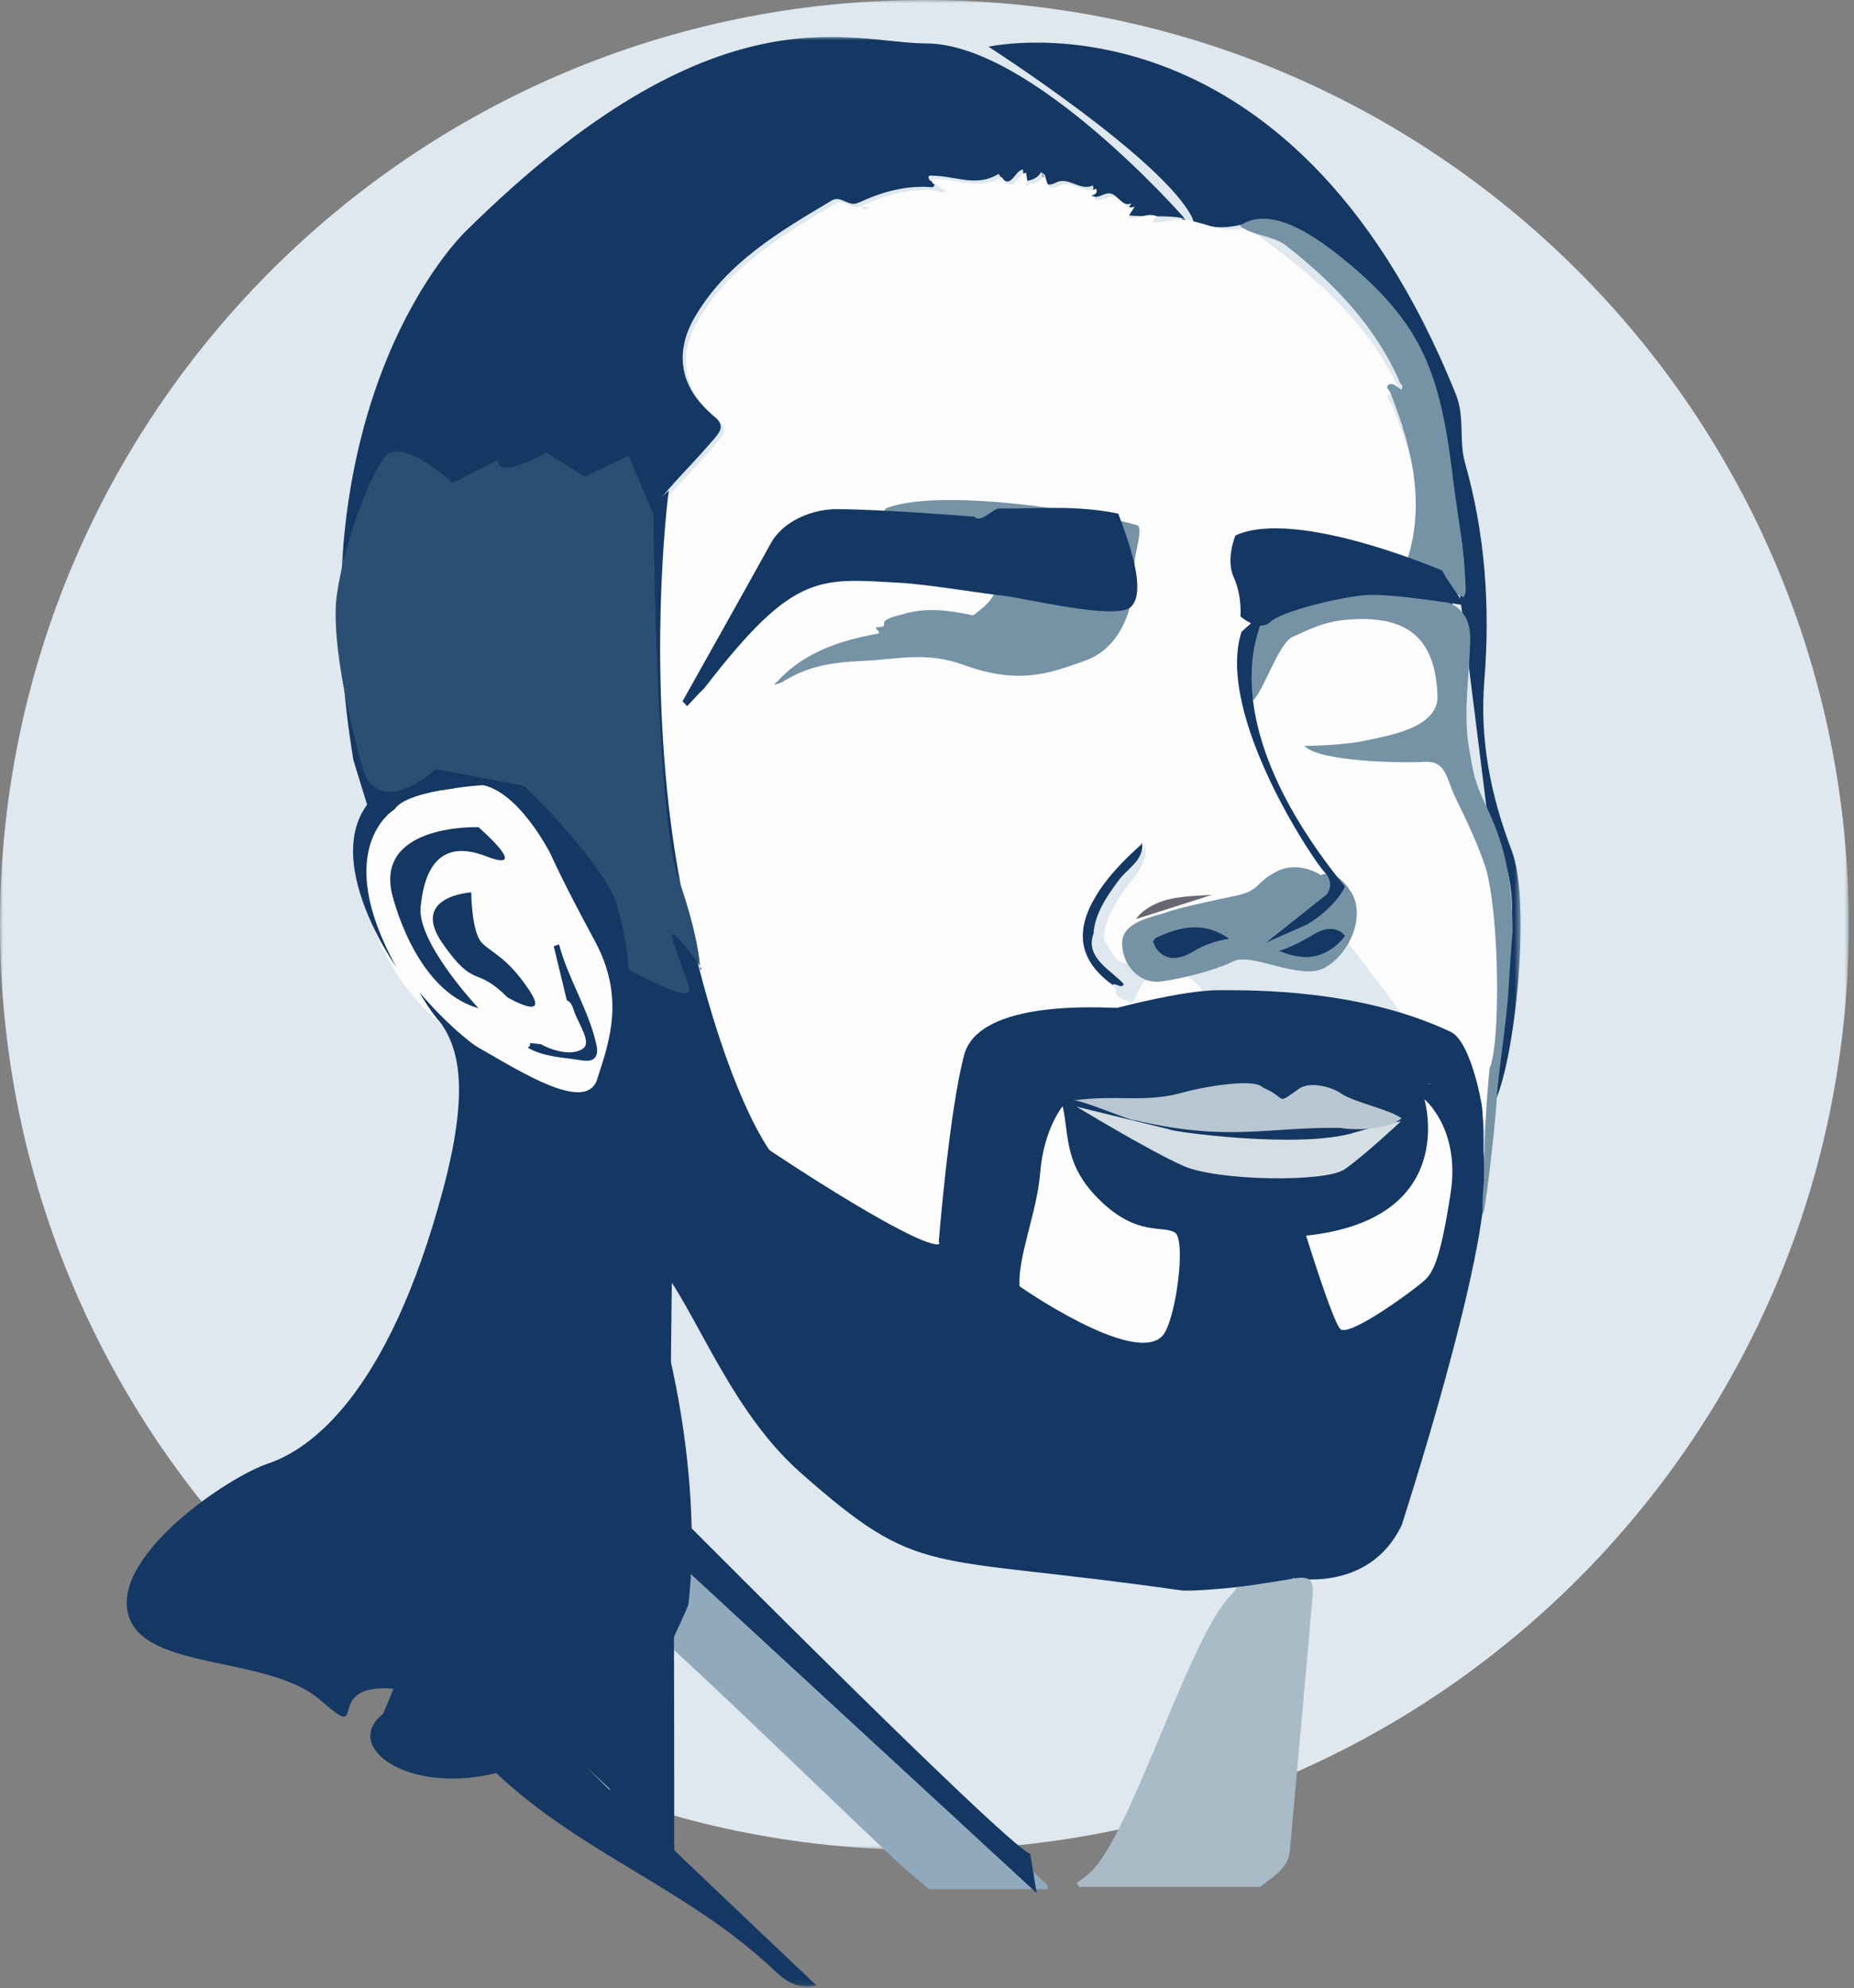
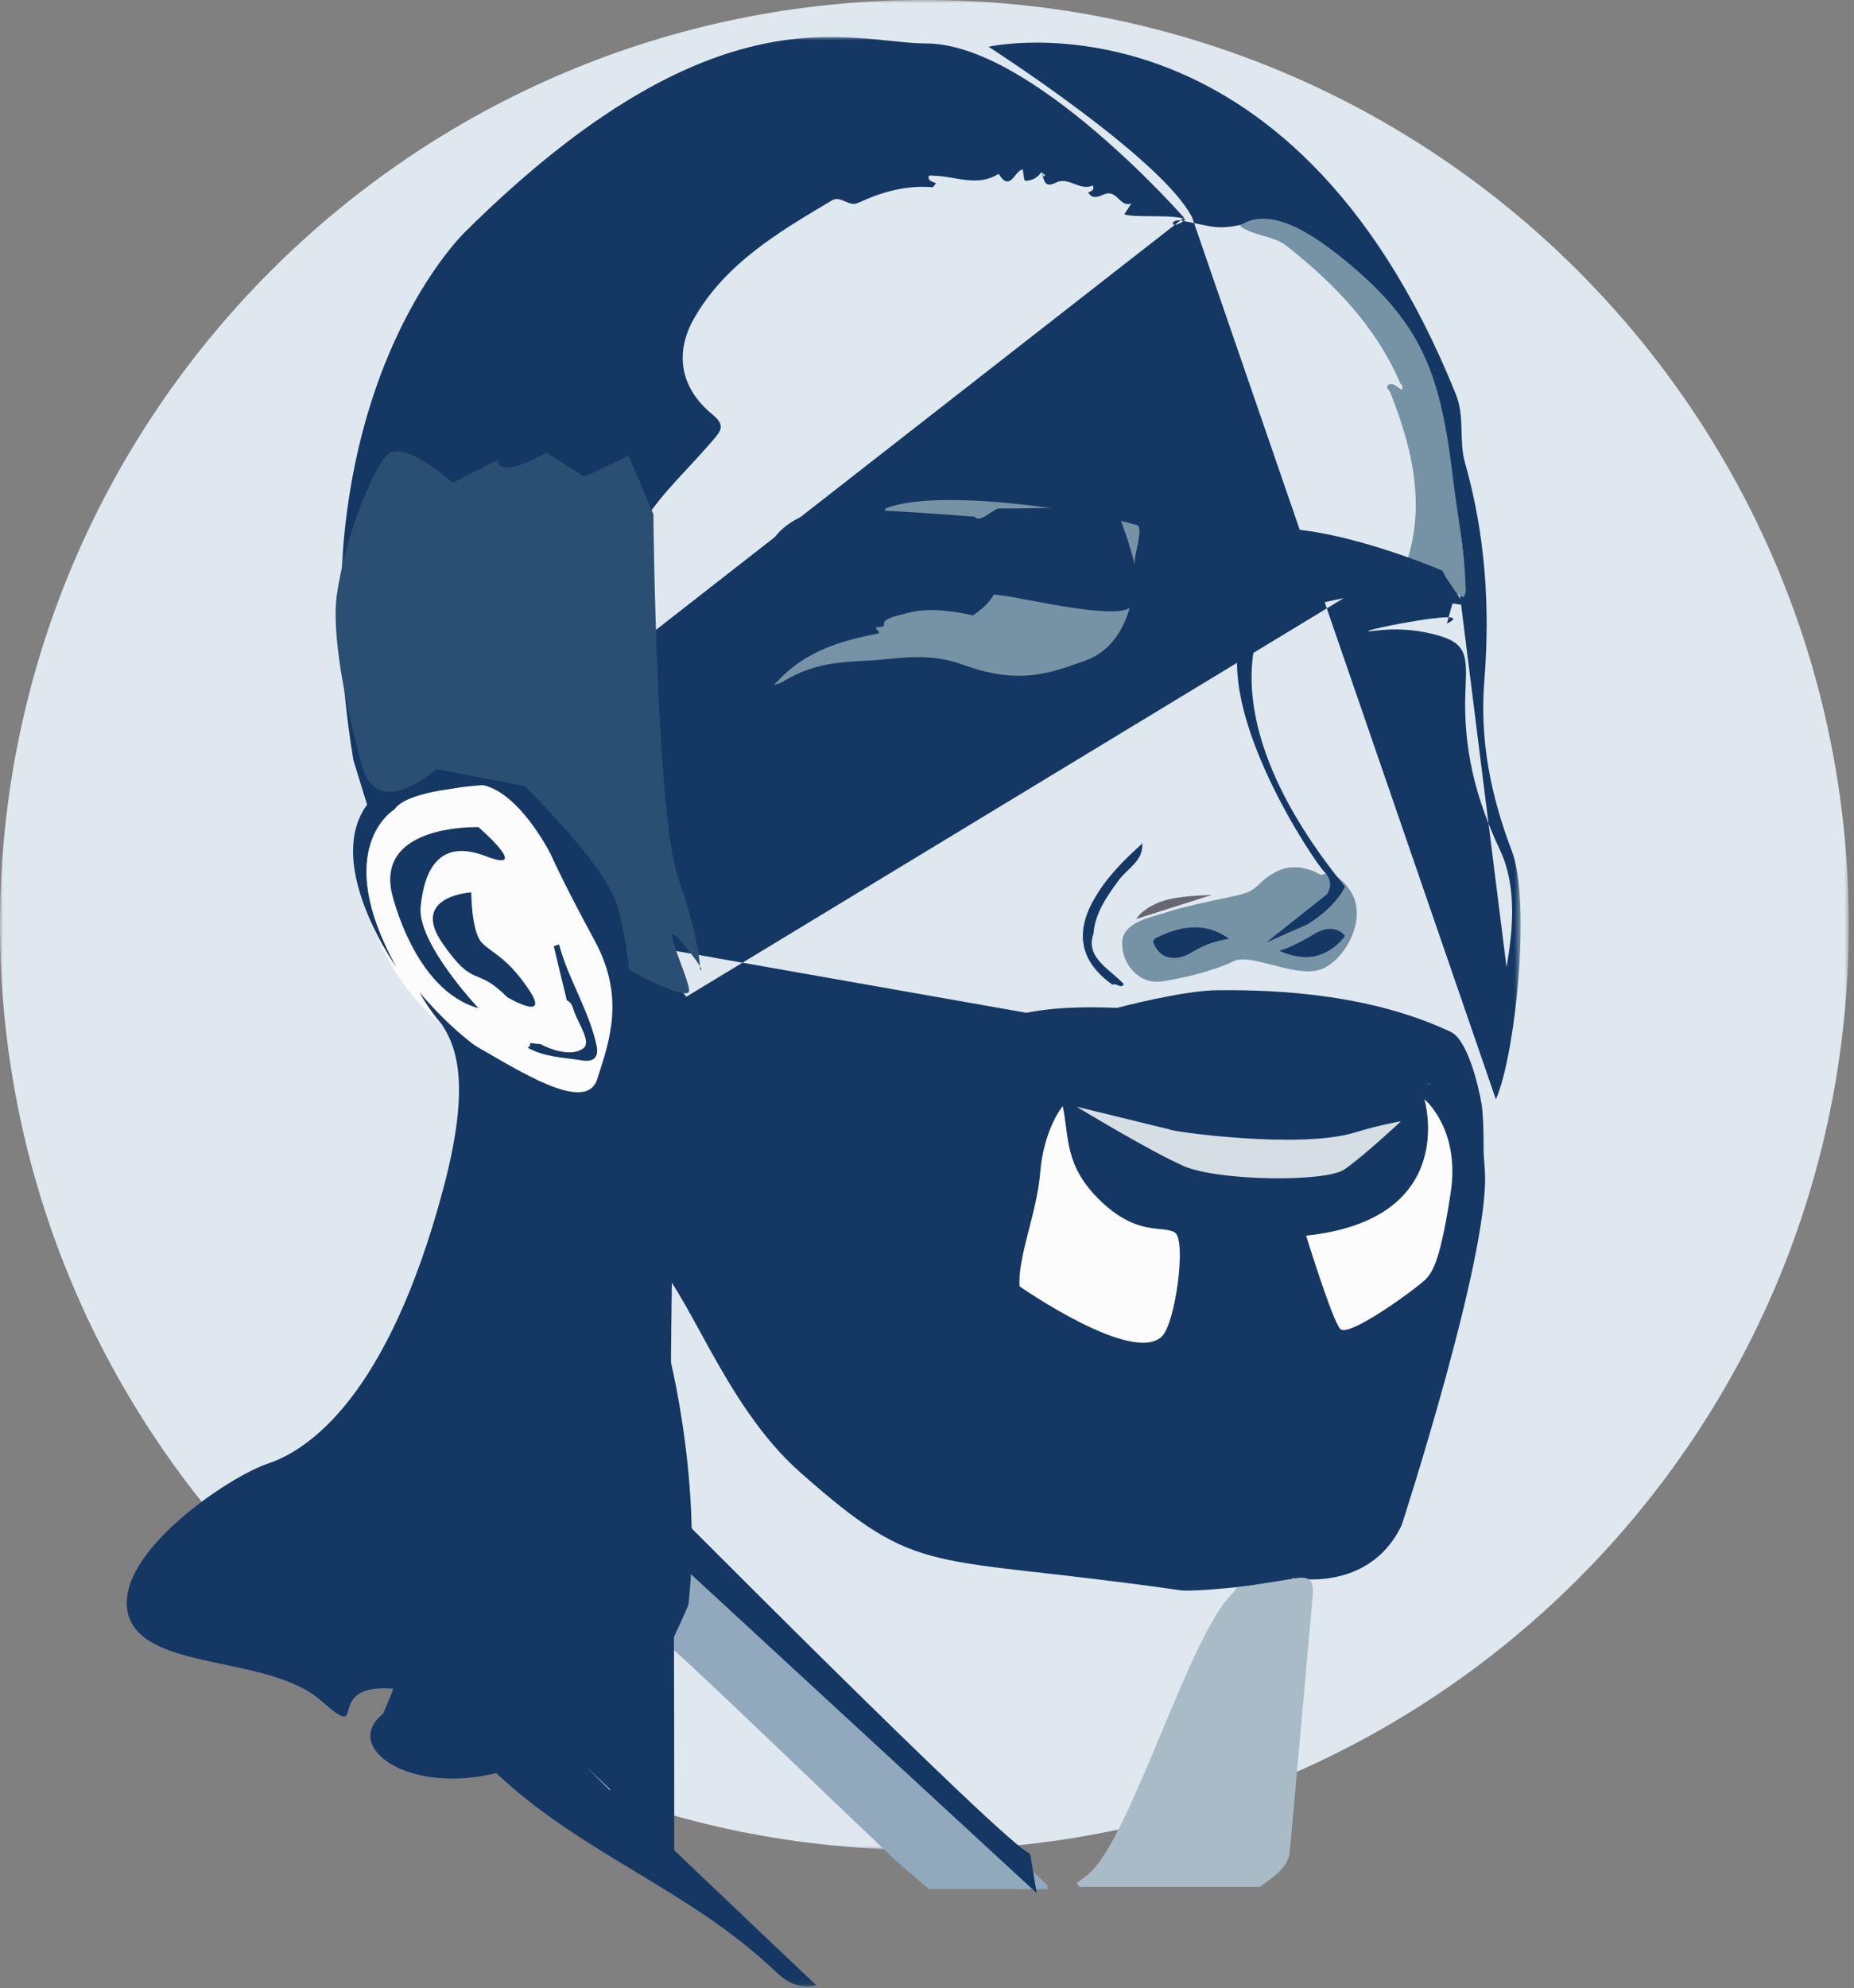
<svg xmlns="http://www.w3.org/2000/svg" xmlns:xlink="http://www.w3.org/1999/xlink" width="293px" height="314px" viewBox="0 0 293 314" version="1.1">
  <rect x="0" y="0" width="293" height="314" fill="#808080" stroke="none" />
  <title>Group 86</title>
  <defs>
    <polygon id="path-1" points="0 0 292.173 0 292.173 292.172 0 292.172" />
    <polygon id="path-3" points="7.10542736e-15 0 186.488 0 186.488 307.911 7.10542736e-15 307.911" />
  </defs>
  <g id="Webdesign" stroke="none" stroke-width="1" fill="none" fill-rule="evenodd">
    <g id="Group-86">
      <g id="Group-3">
        <mask id="mask-2" fill="white">
          <use xlink:href="#path-1" />
        </mask>
        <g id="Clip-2" />
        <path d="M292.173,146.086 C292.173,226.767 226.768,292.172 146.087,292.172 C65.405,292.172 -0,226.767 -0,146.086 C-0,65.405 65.405,0 146.087,0 C226.768,0 292.173,65.405 292.173,146.086" id="Fill-1" fill="#DFE8EF" mask="url(#mask-2)" />
      </g>
      <g id="Group-85" transform="translate(20.029, 5.837)">
        <path d="M126.8,292.53 C124.864,290.86 122.858,289.264 121.005,287.506 C112.7,279.628 104.456,271.685 96.154,263.804 C91.705,259.581 87.226,255.387 82.67,251.282 C81.21,249.966 80.901,248.531 81.466,246.827 C82.718,243.058 84.041,239.312 85.334,235.556 C86.242,235.502 86.869,235.974 87.499,236.575 C106.698,254.905 125.91,273.222 145.117,291.545 C145.337,291.754 145.682,291.922 145.483,292.53 L126.8,292.53 Z" id="Fill-4" fill="#91A9BC" />
        <path d="M48.105,72.5 C48.105,72.5 48.105,128.919 44.471,142.937 C40.836,156.956 58.877,148.579 50.051,181.807 C41.224,215.036 28.549,223.239 22.318,225.316 C16.088,227.393 -1.911,239.507 0.166,248.853 C2.243,258.198 22.318,255.429 30.625,262.698 C38.933,269.967 30.106,259.41 43.086,260.967 C56.066,262.525 65.585,245.392 77.353,279.658 C78.107,281.854 86.525,291.6 86.525,289.523 C86.525,287.446 86.577,221.843 86.057,218.728 C85.538,215.612 87.564,149.514 84.968,137.053 C82.372,124.592 71.988,80.288 73.026,76.654 C74.065,73.019 48.105,72.5 48.105,72.5" id="Fill-6" fill="#143863" />
-         <path d="M181.089,282.224 C181.368,282.264 181.642,282.303 181.914,282.342 C181.639,282.303 181.364,282.263 181.089,282.224" id="Fill-8" fill="#143863" />
        <g id="Group-12" transform="translate(33.8, 0)">
          <mask id="mask-4" fill="white">
            <use xlink:href="#path-3" />
          </mask>
          <g id="Clip-11" />
          <path d="M184.255,146.917 C185.348,140.753 185.855,133.994 183.217,128.399 C179.302,120.097 177.388,112.28 177.765,103.218 C178.006,97.431 178.109,95.595 172.387,94.242 C169.507,93.56 166.598,93.393 163.624,93.762 C156.768,94.612 180.981,89.603 174.823,92.661 C175.74,89.327 175.723,89.505 176.64,86.171 M167.295,83.316 C170.669,84.244 174.092,84.768 177.568,86.69 C177.676,79.263 176.3,76.015 175.346,69.188 C173.151,53.485 166.17,47.232 156.045,33.906 C150.81,29.705 145.315,27.675 142.783,29.551 C138.444,30.578 137.524,29.848 132.985,29.017 C130.793,28.615 131.104,30.819 133.547,28.8 C131.769,27.967 125.384,28.607 123.854,28.012 C124.241,27.418 124.609,26.854 124.976,26.29 C123.212,26.971 122.776,24.271 120.964,24.76 C120.104,24.993 118.964,25.901 118.132,24.552 L118.14,24.544 C118.655,24.364 119.176,24.189 118.886,23.457 C116.85,24.412 115.036,21.998 113.076,22.992 C111.003,24.043 111.22,22.268 110.73,21.327 C110.865,21.57 111.001,21.813 111.136,22.055 C111.21,21.981 111.283,21.906 111.357,21.831 C111.142,21.672 110.927,21.514 110.712,21.355 C110.15,22.279 109.282,22.655 108.247,22.734 L108.042,22.547 C107.964,21.993 107.885,21.438 107.813,20.93 C106.486,21.049 105.875,24.637 103.987,21.619 C100.623,23.761 97.154,21.974 93.73,21.912 C93.408,21.907 92.669,21.722 92.981,22.462 C93.116,22.782 93.712,22.907 94.099,23.12 C93.931,23.327 93.763,23.534 93.595,23.742 C89.438,23.371 85.581,24.449 81.86,26.179 L81.931,26.103 C80.428,27.078 79.127,24.933 77.641,25.816 C69.333,30.757 60.935,35.658 55.904,44.365 C52.712,49.889 53.692,55.449 58.671,59.542 C60.805,61.297 60.238,62.089 58.783,63.764 C53.933,69.35 51.658,71.031 47.406,77.132 C42.252,81.569 44.542,88.866 43.12,95.924 C40.628,108.298 49.226,117.972 49.438,130.476 C49.578,138.766 49.531,145.225 54.63,151.59 M134.586,28.541 C129.913,19.195 102.396,1.543 102.396,1.543 C102.396,1.543 149.854,-9.16 176.251,56.447 C177.722,60.103 176.665,63.633 177.706,67.299 C180.89,78.518 181.688,89.99 180.752,101.621 C180.005,110.91 181.702,119.681 185.081,128.515 C188.149,136.533 185.692,160.699 182.577,167.795 M176.467,166.127 C176.467,166.127 180.154,166.181 180.846,179.334 C181.538,192.487 167.692,235.031 167.692,235.031 C162.5,245.934 150.237,243.353 150.237,243.353 C152.95,243.742 135.477,245.72 132.763,245.331 C92.067,239.508 91.916,243.725 72.628,226.7 C60.341,215.854 54.879,197.355 48.745,192.433 C45.642,189.943 41.131,198.317 41.131,198.317 C41.972,182.025 32.357,174.631 28.81,158.609 C27.222,151.436 24.848,144.543 20.351,138.599 M19.158,191.737 C21.536,192.356 44.264,185.695 45.284,187.933 C52.735,204.284 57.059,229.324 54.976,247.468 C54.857,248.504 47.321,263.546 47.361,264.601 C46.091,268.464 45.469,271.293 43.986,275.071 C43.292,276.839 43.622,278.402 45.024,279.485 C45.951,280.199 38.199,272.62 39.054,273.427 C52.981,286.582 61.264,294.57 75.19,307.725 C72.519,308.356 70.605,307.325 68.632,305.45 C55.039,292.522 38.254,287.072 24.603,274.206 C10.376,277.656 0.23,269.943 6.691,264.861 C13.936,248.723 17.212,224.79 12.661,208.268 C11.096,202.583 23.895,202.879 21.461,197.507 C20.73,195.896 19.762,194.927 17.946,194.449 M6.171,127.707 L2.018,114.208 C-7.486,56.691 19.671,30.791 19.671,30.791 C59.399,-8.539 80.589,1.023 92.531,1.023 C109.145,1.023 133.287,28.541 133.287,28.541" id="Fill-10" fill="#143863" mask="url(#mask-4)" />
        </g>
-         <path d="M110.263,96.983 L110.131,97.132 L110.342,97.166 L110.263,96.983 Z M128.234,190.703 C124.085,190.908 99.64,174.753 95.712,171.752 C95.946,170.156 94.867,171.872 94.167,170.695 C80.485,147.678 78.523,119.121 80.814,92.402 C81.246,87.367 78.843,86.194 78.615,81.1 C82.866,75 88.252,69.87 93.102,64.284 C94.557,62.609 95.124,61.817 92.99,60.062 C88.011,55.969 87.031,50.409 90.223,44.885 C95.254,36.178 103.652,31.277 111.96,26.336 C113.445,25.453 114.747,27.598 116.249,26.623 C116.117,27.425 116.708,27.165 117.09,27.177 C117.178,27.18 117.27,27.042 117.36,26.969 C116.967,26.879 116.573,26.789 116.179,26.699 C119.9,24.969 123.756,23.891 127.914,24.261 C128.437,24.534 128.962,24.765 129.503,24.298 C129.141,24.078 128.779,23.859 128.417,23.64 C128.031,23.427 127.435,23.302 127.3,22.982 C126.988,22.242 127.727,22.427 128.049,22.432 C131.473,22.494 134.942,24.281 138.306,22.139 C140.193,25.157 140.805,21.569 142.132,21.45 C142.204,21.958 142.283,22.513 142.361,23.067 C142.233,23.166 142.105,23.265 141.976,23.364 C142.045,23.433 142.157,23.573 142.177,23.56 C142.317,23.476 142.438,23.36 142.566,23.254 C143.6,23.175 144.469,22.799 145.031,21.875 L145.054,21.827 C145.539,22.788 145.321,24.563 147.395,23.512 C149.355,22.518 151.168,24.932 153.205,23.977 C153.495,24.709 152.974,24.884 152.461,25.062 C152.608,25.225 152.754,25.391 152.9,25.557 C152.959,25.46 153.018,25.364 153.076,25.268 C152.868,25.203 152.659,25.138 152.45,25.072 C153.283,26.421 154.423,25.513 155.283,25.28 C157.095,24.79 157.53,27.491 159.295,26.81 C158.927,27.374 158.56,27.938 158.173,28.532 C159.703,29.127 161.084,27.528 162.862,28.361 C160.418,30.38 165.242,28.486 167.433,28.888 C171.972,29.719 172.763,31.098 177.102,30.071 C178.685,31.256 180.271,32.439 181.851,33.628 C189.965,39.732 197.069,46.707 201.303,56.156 C201.052,56.426 201.013,56.468 200.762,56.738 C197.991,55.862 199.796,57.679 199.998,58.208 C203.563,67.511 205.825,73.803 201.774,83.576 C195.831,83.374 189.938,86.643 184.276,88.784 C174.677,92.414 190.531,77.877 181.247,90.32 C181.201,90.346 181.156,90.372 181.111,90.398 C175.977,93.345 198.008,84.861 203.69,86.518 C213.306,89.323 210.819,109.302 211.184,110.843 C212.641,116.996 211.357,117.65 214.542,123.144 C217.369,128.019 218.762,166.653 214.728,171.752 L189.026,137.757 C188.028,137.863 187.568,138.24 188.292,139.214 L188.412,139.092 C187.409,138.379 187.091,138.958 186.947,139.868 L186.967,139.854 C186.348,139.744 186.097,139.994 186.221,140.614 L186.271,140.557 C185.982,140.553 185.693,140.548 185.404,140.544 C183.776,140.099 182.59,142.435 180.549,140.857 C173.785,135.625 167.755,135.794 161.192,141.037 C162.112,141.375 163.343,141.411 163.045,142.884 C162.949,143.056 162.835,143.214 162.701,143.358 C157.163,147.382 157.163,147.382 154.398,142.451 C154.593,139.267 156.217,136.712 158.031,134.246 C159.449,132.32 161.265,130.586 160.987,127.885 C160.984,127.893 160.847,127.813 160.847,127.813 L160.925,127.981 C157.976,130.642 155.189,133.434 153.246,136.963 C150.324,142.268 151.329,146.685 156.308,150.211 C156.028,151.911 157.581,151.943 158.481,152.402 C159.181,152.76 159.235,151.856 159.481,151.36 C162.055,146.156 165.973,145.832 169.954,150.471 L128.234,190.703 Z" id="Fill-13" fill="#FCFCFD" />
        <path d="M187.893,138.572 C187.657,139.308 187.317,139.848 186.428,139.348 C186.572,138.439 186.89,137.86 187.893,138.572" id="Fill-15" fill="#143863" />
        <path d="M188.507,137.237 C189.24,138.214 188.517,138.459 187.774,138.694 C187.049,137.721 187.509,137.343 188.507,137.237" id="Fill-17" fill="#143863" />
        <path d="M160.405,127.461 L160.328,127.293 C160.328,127.293 160.464,127.373 160.467,127.365 C160.471,127.356 160.405,127.461 160.405,127.461" id="Fill-19" fill="#143863" />
        <path d="M185.752,140.038 C185.7,140.223 185.649,140.408 185.597,140.593 C185.36,140.404 185.123,140.215 184.885,140.025 C185.174,140.029 185.463,140.034 185.752,140.038" id="Fill-21" fill="#143863" />
        <path d="M186.447,139.335 C186.707,140.087 186.281,140.166 185.702,140.094 C185.577,139.475 185.828,139.225 186.447,139.335" id="Fill-23" fill="#143863" />
        <path d="M200.825,55.729 C201.249,56.166 201.593,56.616 201.073,57.211 C200.802,56.88 200.531,56.549 200.258,56.22 C200.445,56.059 200.635,55.894 200.825,55.729" id="Fill-25" fill="#FCFCFD" />
        <path d="M202.784,60.828 C202.268,60.664 202.1,60.298 202.219,59.798 C202.239,59.717 202.401,59.671 202.498,59.608 C202.591,60.016 202.685,60.425 202.779,60.833 L202.784,60.828 Z" id="Fill-27" fill="#FCFCFD" />
        <path d="M202.779,60.833 C202.965,61.049 203.151,61.266 203.338,61.482 C203.217,61.578 203.097,61.673 202.976,61.769 C202.912,61.455 202.848,61.142 202.784,60.828 L202.779,60.833 Z" id="Fill-29" fill="#FCFCFD" />
        <path d="M201.935,58.364 C201.858,58.447 201.781,58.53 201.703,58.613 C201.635,58.523 201.51,58.429 201.514,58.342 C201.519,58.255 201.653,58.175 201.73,58.092 C201.799,58.182 201.867,58.273 201.935,58.364" id="Fill-31" fill="#FCFCFD" />
        <path d="M209.228,157.128 C211.904,158.393 213.584,165.537 214.09,168.395 C214.596,171.253 214.398,178.345 214.398,178.345 L206.026,165.349 C206.026,165.349 182.699,163.842 181.922,163.319 C181.146,162.796 155.815,166.935 149.304,171.579 C146.149,173.829 142.584,185.122 138.271,189.664 C133.686,194.493 128.324,190.338 128.324,190.338 C128.324,190.338 129.974,169.577 132.35,160.761 C134.726,151.946 154.19,153.33 156.526,153.341 C156.526,153.341 167,150.552 172.538,150.552 C178.076,150.552 194.936,150.371 209.228,157.128" id="Fill-33" fill="#143863" />
        <path d="M164.945,172.576 C164.777,172.824 185.221,175.708 193.998,173.05 C198.478,171.694 201.375,171.257 201.375,171.257 C201.375,171.257 195.501,176.744 192.474,178.84 C189.446,180.936 172.445,180.675 167.088,178.345 C161.731,176.016 150.109,168.949 150.109,168.949 L164.945,172.576 Z" id="Fill-35" fill="#D5DEE3" />
        <path d="M147.916,168.868 C147.916,168.868 144.92,172.427 144.352,179.422 C143.84,185.722 140.764,192.757 141.1,197.324 C141.1,197.324 159.168,209.936 163.669,205.153 C165.745,202.947 167.511,190.003 165.636,188.821 C163.762,187.638 159.789,189.478 153.934,183.866 C148.079,178.255 148.983,173.712 147.916,168.868" id="Fill-37" fill="#FCFCFD" />
        <path d="M186.384,189.318 C186.384,189.318 190.451,202.471 191.749,204.028 C193.047,205.586 203.95,197.539 205.248,196.241 C206.546,194.943 207.671,192.693 209.229,182.568 C210.786,172.444 205.075,167.771 205.075,167.771 C205.075,167.771 210.786,186.722 186.384,189.318" id="Fill-39" fill="#FCFCFD" />
-         <path d="M219.014,141.256 C218.969,132.882 217.761,127.509 214.728,121.228 C212.962,117.57 212.782,116.107 212.091,112.079 C211.188,106.824 212.222,100.493 212.321,95.194 C212.371,92.562 211.455,90.419 208.945,89.358 C205.069,87.719 195.638,86.401 191.403,86.951 C184.759,87.813 183.96,90.77 177.903,93.493 L177.928,93.471 C176.959,96.189 175.475,103.525 178.077,104.69 C179.597,103.34 182.077,95.75 184.228,94.762 C186.73,93.613 189.21,92.439 191.954,92.13 C202.625,90.928 206.958,95.149 207.152,104.43 C206.892,109.363 198.709,110.45 195.615,111.158 C193.365,111.672 188.644,111.978 186.124,111.959 C188.417,114.53 201.85,114.685 205.015,114.489 C208.603,114.267 208.486,117.108 210.03,120.239 C211.644,123.51 213.597,127.645 214.728,131.118 C216.982,138.555 217.118,159.162 215.387,162.85 C215.387,162.85 214.481,171.34 214.481,180.653 C214.481,180.653 214.143,184.206 214.316,185.763 C214.489,187.321 216.324,171.666 216.497,167.858 C216.67,164.051 218.055,155.917 218.401,150.033 C218.747,144.149 219.014,141.256 219.014,141.256" id="Fill-41" fill="#7693A5" />
        <path d="M201.612,84.778 C205.559,74.927 203.386,65.491 199.684,56.153 C199.529,55.762 198.834,55.341 199.431,54.923 C199.825,54.648 200.382,54.932 200.788,55.259 C201.012,55.412 201.236,55.565 201.46,55.718 C201.683,55.335 201.638,55.001 201.28,54.724 C197.404,45.707 190.826,38.927 183.256,32.973 C181.24,31.388 177.941,31.41 175.913,29.84 C180.525,26.54 187.305,31.135 191.485,34.439 C205.021,45.137 207.642,53.354 209.659,70.204 C210.307,75.612 211.427,80.963 211.563,86.431 C211.579,87.065 211.768,87.741 211.268,88.477 C208.107,87.134 204.994,85.589 201.612,84.778" id="Fill-43" fill="#7693A5" />
        <path d="M133.753,91.357 C130.033,90.563 126.286,90.018 122.575,91.201 C117.572,92.327 121.112,93.066 118.747,93.218 C117.632,93.289 119.663,94.064 118.56,94.268 C112.797,95.332 107.32,97.07 103.02,101.563 C103.17,101.695 101.131,102.819 103.469,101.96 C107.736,99.294 111.443,98.755 116.589,98.533 C121.775,98.309 126.34,97.011 132.263,99.178 C141.119,102.417 146.077,100.426 151.501,98.492 C157.321,96.416 159.56,89.627 159.274,83.025 C159.222,81.829 160.727,77.415 159.678,77.108 C151.554,74.73 128.009,71.162 119.894,74.485 C120.344,75.504 106.345,82.492 107.07,82.53 C107.07,82.53 149.531,80.201 133.753,91.357" id="Fill-45" fill="#7693A5" />
        <path d="M207.889,84.279 C207.889,84.279 184.792,74.328 175.221,78.73 C175.221,78.73 173.63,82.47 174.957,85.374 C176.284,88.279 176.012,91.519 176.012,91.519 C176.012,91.519 178.938,94.087 180.727,92.384 C182.516,90.681 191.829,88.455 195.82,88.146 C199.81,87.836 211.456,89.762 211.456,89.762 L208.494,85.366" id="Fill-47" fill="#143863" />
        <path d="M175.459,244.879 C178.553,244.398 181.653,243.95 184.74,243.426 C186.761,243.082 187.621,243.685 187.439,245.889 C187.005,251.155 184.291,281.204 183.819,286.465 C183.563,289.323 181.069,290.606 179.085,292.181 C169.585,292.181 160.086,292.181 150.586,292.181 C150.427,291.982 150.267,291.783 150.108,291.584 C150.86,290.996 151.67,290.469 152.354,289.811 C158.927,283.486 168.022,252.381 174.572,246.032 C174.916,245.698 175.165,245.265 175.459,244.879" id="Fill-49" fill="#A8BBC6" />
-         <path d="M85.66,71.634 C85.66,71.634 82.599,94.303 85.66,121.477 C88.191,143.945 96.072,169.539 102.965,177.686 C102.965,177.686 95.352,174.035 91.096,166.476 C85.299,156.179 78.737,127.707 78.737,116.977 C78.737,106.247 75.585,95.478 75.931,90.979 C76.277,86.479 74.93,81.326 85.66,71.634" id="Fill-51" fill="#143863" />
        <path d="M87.838,104.919 C88.08,105.178 88.322,105.437 88.564,105.695 C89.479,104.733 90.363,103.723 91.312,102.814 C105.736,84.095 109.549,85.541 123.042,86.259 C128.753,86.778 134.291,87.785 138.488,88.238 C141.681,88.583 156.327,92.173 158.666,90.043 C161.458,87.5 157.888,78.516 156.696,75.275 C149.649,73.862 143.964,74.573 137.866,74.468 C137.008,74.454 134.821,76.899 134.004,75.772 C134.004,75.772 119.408,74.577 112.139,74.577 C108.66,74.577 103.832,76.221 101.755,80.028 C99.678,83.836 87.838,104.919 87.838,104.919" id="Fill-53" fill="#143863" />
        <path d="M188.736,132.38 C188.736,132.38 185.179,129.957 181.622,131.861 C178.065,133.765 179.25,134.803 175.1,135.668 C170.95,136.534 166.207,137.572 164.281,138.264 C162.354,138.956 157.463,139.649 157.314,142.937 C157.166,146.225 159.834,149.686 163.539,149.167 C167.245,148.648 172.145,147.35 174.961,145.966 C177.777,144.581 185.299,148.994 189.152,147.09 C193.006,145.187 195.983,138.972 193.463,134.992 C190.943,131.011 188.736,132.38 188.736,132.38" id="Fill-55" fill="#7693A5" />
        <path d="M152.788,141.627 C151.381,145.467 155.62,147.38 157.587,149.613 C157.066,150.412 156.372,149.318 155.789,149.692 C150.809,146.166 149.805,141.749 152.726,136.443 C154.669,132.914 157.456,130.123 160.405,127.462 L160.471,127.357 C160.746,130.067 158.161,131.294 156.744,133.22 C154.93,135.686 152.983,138.442 152.788,141.627" id="Fill-57" fill="#143863" />
        <path d="M162.525,142.364 C166.432,140.433 170.326,139.655 174.23,142.428 C172.146,142.759 170.313,143.353 168.499,144.472 C165.528,146.304 163.057,145.488 162.181,142.838 C162.315,142.694 162.429,142.536 162.525,142.364" id="Fill-59" fill="#143863" />
        <path d="M192.527,141.985 C192.527,141.985 190.969,139.649 187.595,141.725 C184.22,143.802 182.143,144.321 182.143,144.321 C182.143,144.321 185.258,145.879 188.114,145.1 C190.969,144.321 192.527,141.985 192.527,141.985" id="Fill-61" fill="#143863" />
        <path d="M180.727,89.801 C180.727,89.801 168.902,105.156 192.527,134.197 C192.527,134.197 191.229,137.312 186.556,140.168 L180.067,143.024 L189.63,135.445 C189.63,135.445 191.077,133.718 189.26,131.86 C187.547,130.109 172.019,106.94 176.173,93.96 L180.727,89.801 Z" id="Fill-63" fill="#143863" />
        <path d="M171.5,135.495 C168.904,135.668 165.27,135.668 162.674,136.88 C160.078,138.091 159.559,139.302 159.559,139.302 L171.5,135.495 Z" id="Fill-65" fill="#676772" />
        <path d="M67.019,129.11 C67.019,129.11 60.566,116.164 53.476,118.256 C46.386,120.349 34.987,117.193 36.618,130.999 C38.249,144.805 46.526,154.75 53.304,158.351 C60.082,161.953 72.423,170.602 74.343,164.622 C76.262,158.641 78.842,151.713 73.908,142.642 C68.975,133.571 67.019,129.11 67.019,129.11" id="Fill-67" fill="#FCFCFD" />
        <path d="M69.548,152.151 C68.86,149.3 68.171,146.45 67.483,143.599 C67.763,143.507 68.043,143.415 68.323,143.322 C69.774,148.821 72.993,153.592 74.229,159.189 C74.685,161.25 73.699,161.926 71.96,161.639 C69.044,161.159 66,161.146 63.326,159.61 C63.684,159.492 63.827,159.259 63.712,158.888 C64.283,158.952 64.855,159.015 65.427,159.078 C67.626,160.26 70.596,160.944 72.173,159.72 C73.429,158.744 71.468,155.959 70.75,154.036 C70.492,153.348 70.375,152.504 69.548,152.151" id="Fill-69" fill="#143863" />
        <path d="M46.238,150.84 C46.238,150.84 51.581,157.443 57.661,161.061 C63.741,164.679 66.078,166.759 66.078,166.759 C66.078,166.759 52.851,162.865 46.238,150.84" id="Fill-71" fill="#143863" />
        <path d="M57.661,118.073 C57.661,118.073 44.434,118.674 42.33,121.981 C42.33,121.981 32.109,127.993 42.63,146.932 C42.63,146.932 27.6,125.889 42.029,117.772 C42.029,117.772 52.25,113.263 57.661,118.073" id="Fill-73" fill="#143863" />
        <path d="M55.591,124.805 C55.591,124.805 39.58,124.233 41.867,135.098 C41.867,135.098 45.298,150.537 55.591,153.396 C55.591,153.396 45.87,143.103 46.442,137.385 C47.014,131.667 49.301,126.52 56.735,129.38 C64.168,132.239 55.591,124.805 55.591,124.805" id="Fill-75" fill="#143863" />
        <path d="M54.448,135.097 C54.448,135.097 44.727,135.669 49.873,143.102 C55.02,150.536 55.02,146.533 60.166,151.68 C60.166,151.68 67.028,155.682 63.597,150.536 C60.166,145.39 57.879,144.818 56.163,143.102 C54.448,141.387 54.448,135.097 54.448,135.097" id="Fill-77" fill="#143863" />
        <path d="M80.987,227.219 C80.987,227.219 139.137,285.888 142.771,286.926 L143.809,293.157 L84.102,238.122 L80.987,227.219 Z" id="Fill-79" fill="#143863" />
-         <path d="M149.615,167.96 C156.697,166.988 160.989,168.455 167.305,166.608 C169.341,166.013 177.565,164.438 179.32,165.742 C179.881,166.158 180.605,166.352 181.173,166.762 C183.007,167.903 182.044,168.377 185.255,166.122 C186.761,165.065 189.53,165.539 191.615,166.646 C193.405,168.154 199.397,169.292 201.465,170.769 C199.532,172.552 194.405,172.755 191.795,172.298 C180.033,172.136 174.176,174.554 159.341,171.092 C158.814,171.276 150.974,167.866 149.615,167.96" id="Fill-81" fill="#B8C6D1" />
        <path d="M83.231,75.385 C83.231,75.385 83.666,122.894 87.144,132.792 C90.622,142.69 90.622,147.308 90.622,147.308 C90.622,147.308 91.887,148.024 87.777,143.047 C83.666,138.071 88.883,148.628 88.883,150.608 C88.883,152.587 79.318,147.308 79.318,147.308 C79.318,147.308 79.318,144.009 77.579,137.411 C75.84,130.812 62.796,118.275 62.796,118.275 L48.883,115.636 C48.883,115.636 39.617,124.101 37.144,115.032 C34.536,105.464 32.286,94.141 33.231,87.922 C34.536,79.344 38.231,69.611 40.84,66.312 C43.449,63.013 51.492,70.436 51.492,70.436 L58.666,66.807 C58.666,70.106 66.275,65.652 66.275,65.652 L72.361,69.446 L79.318,66.147 L83.231,75.385 Z" id="Fill-83" fill="#2B4F72" />
      </g>
    </g>
  </g>
</svg>